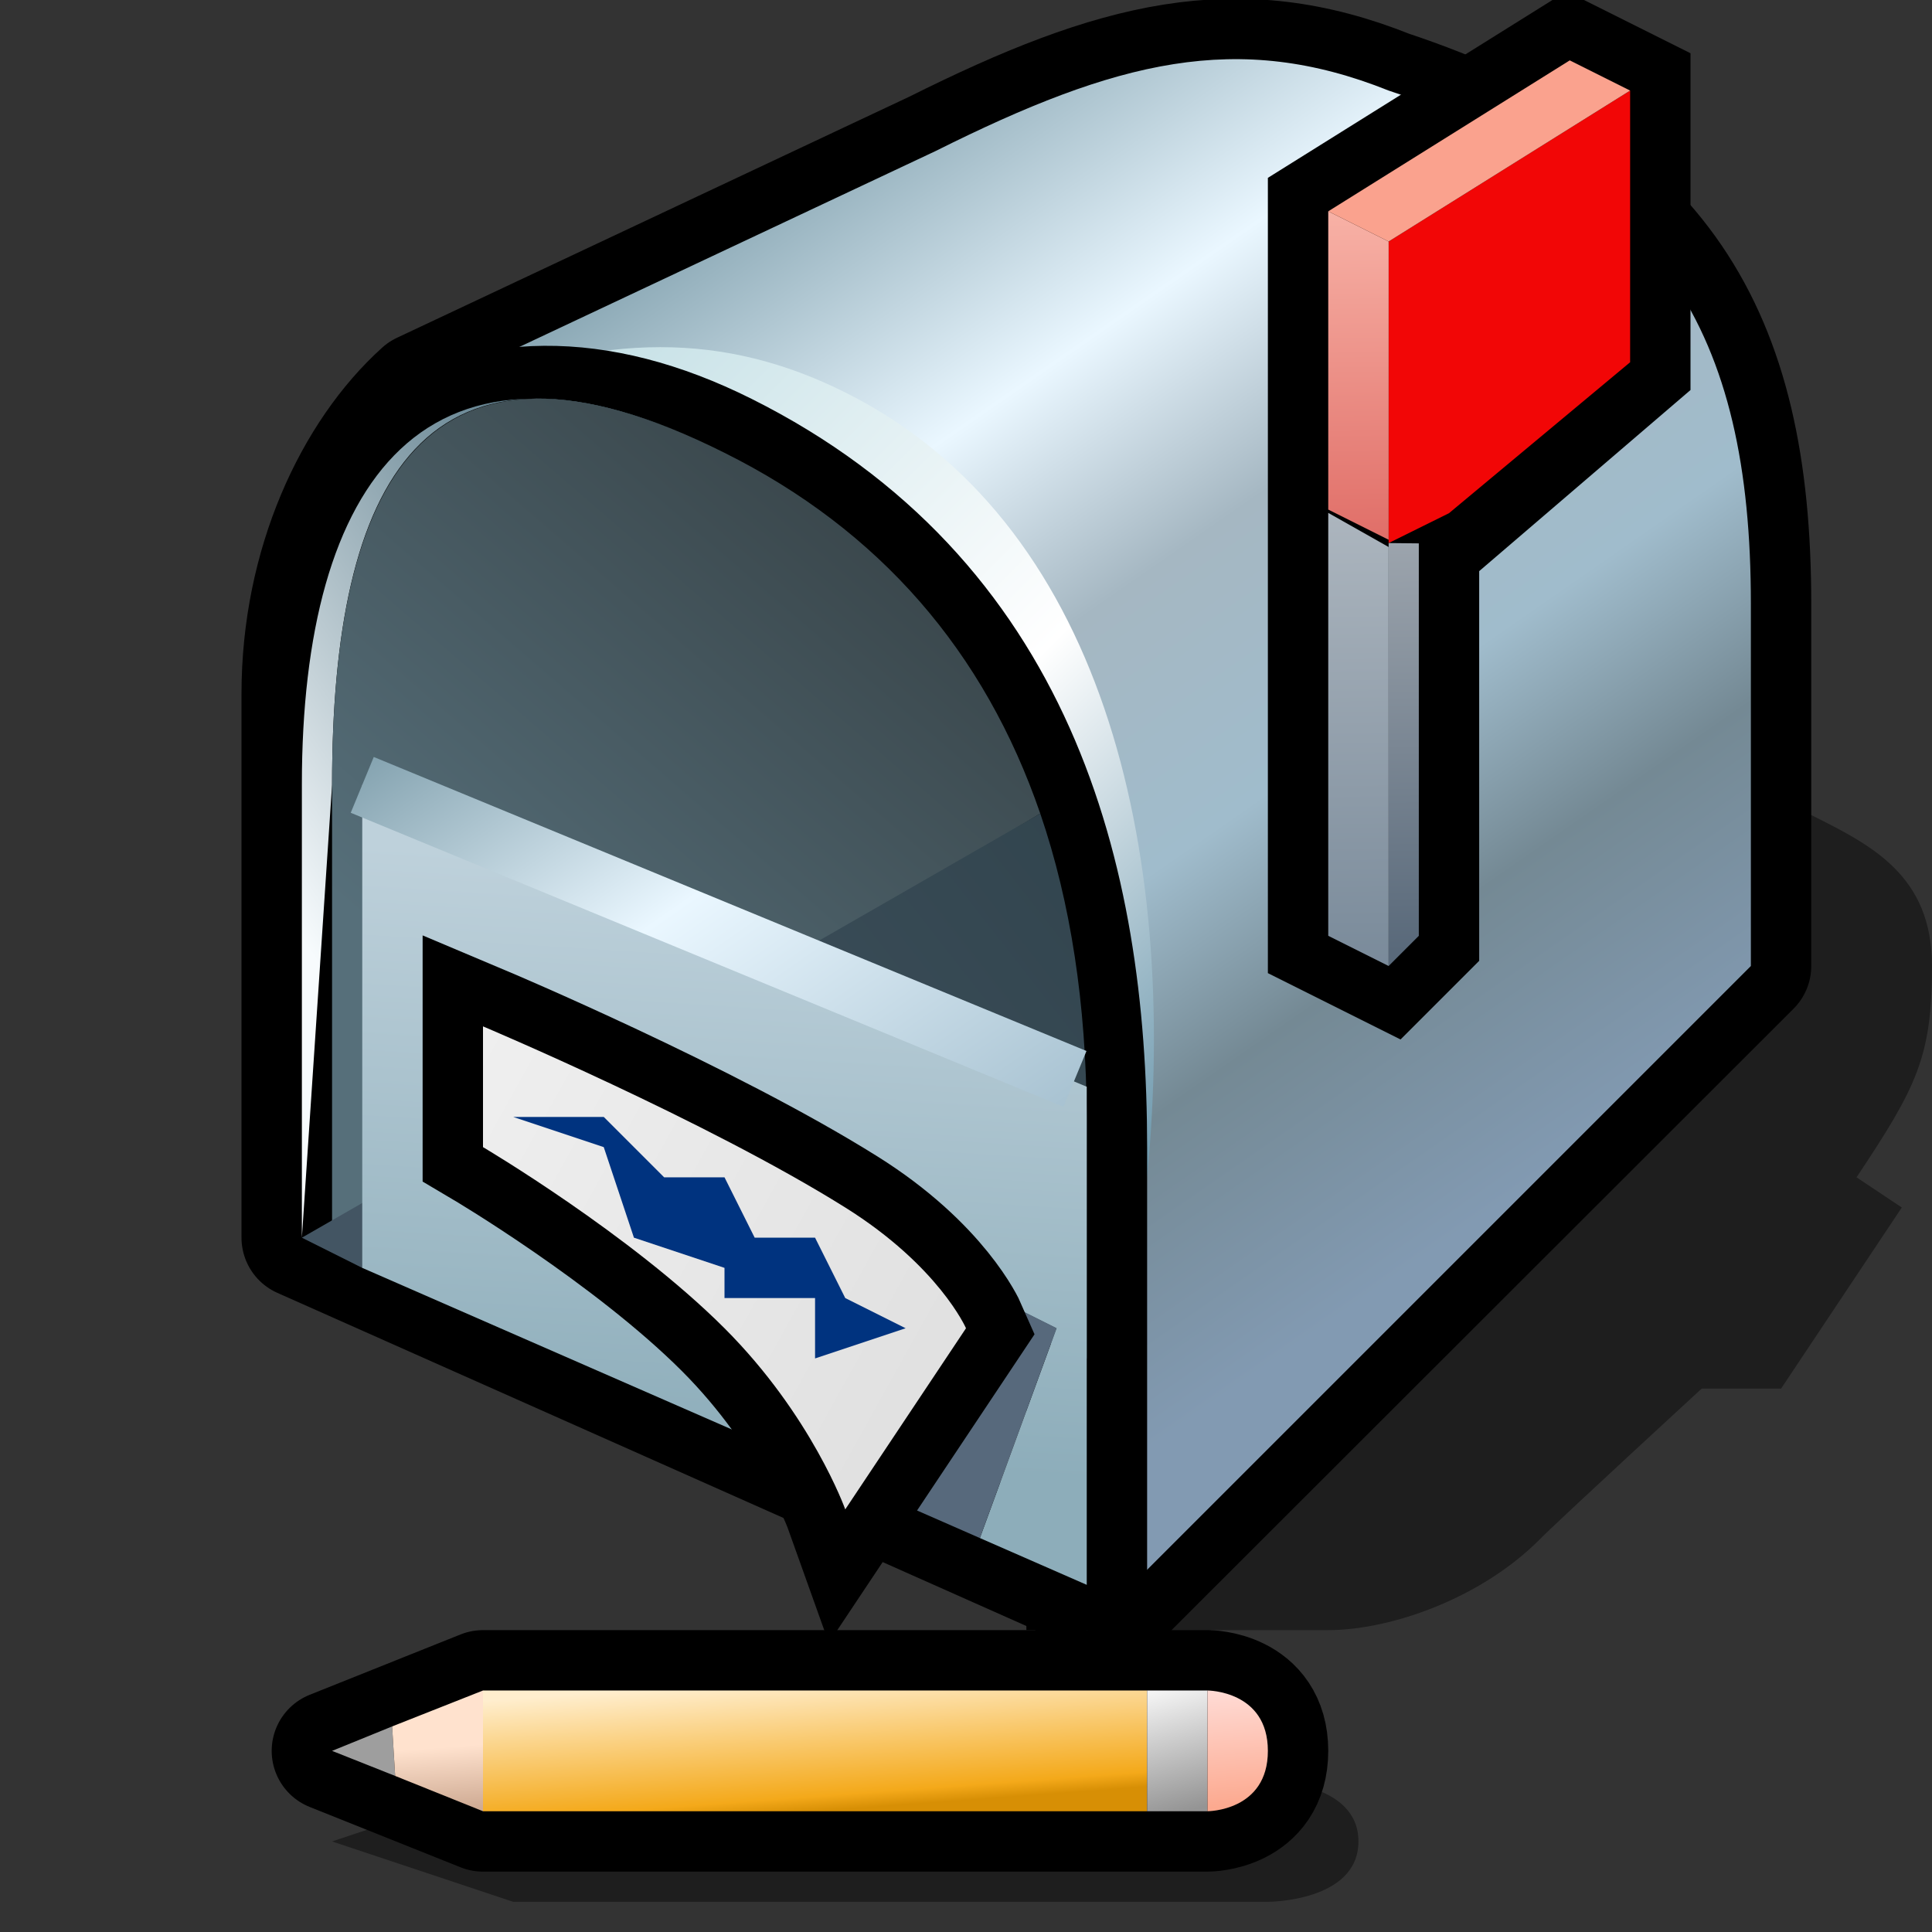
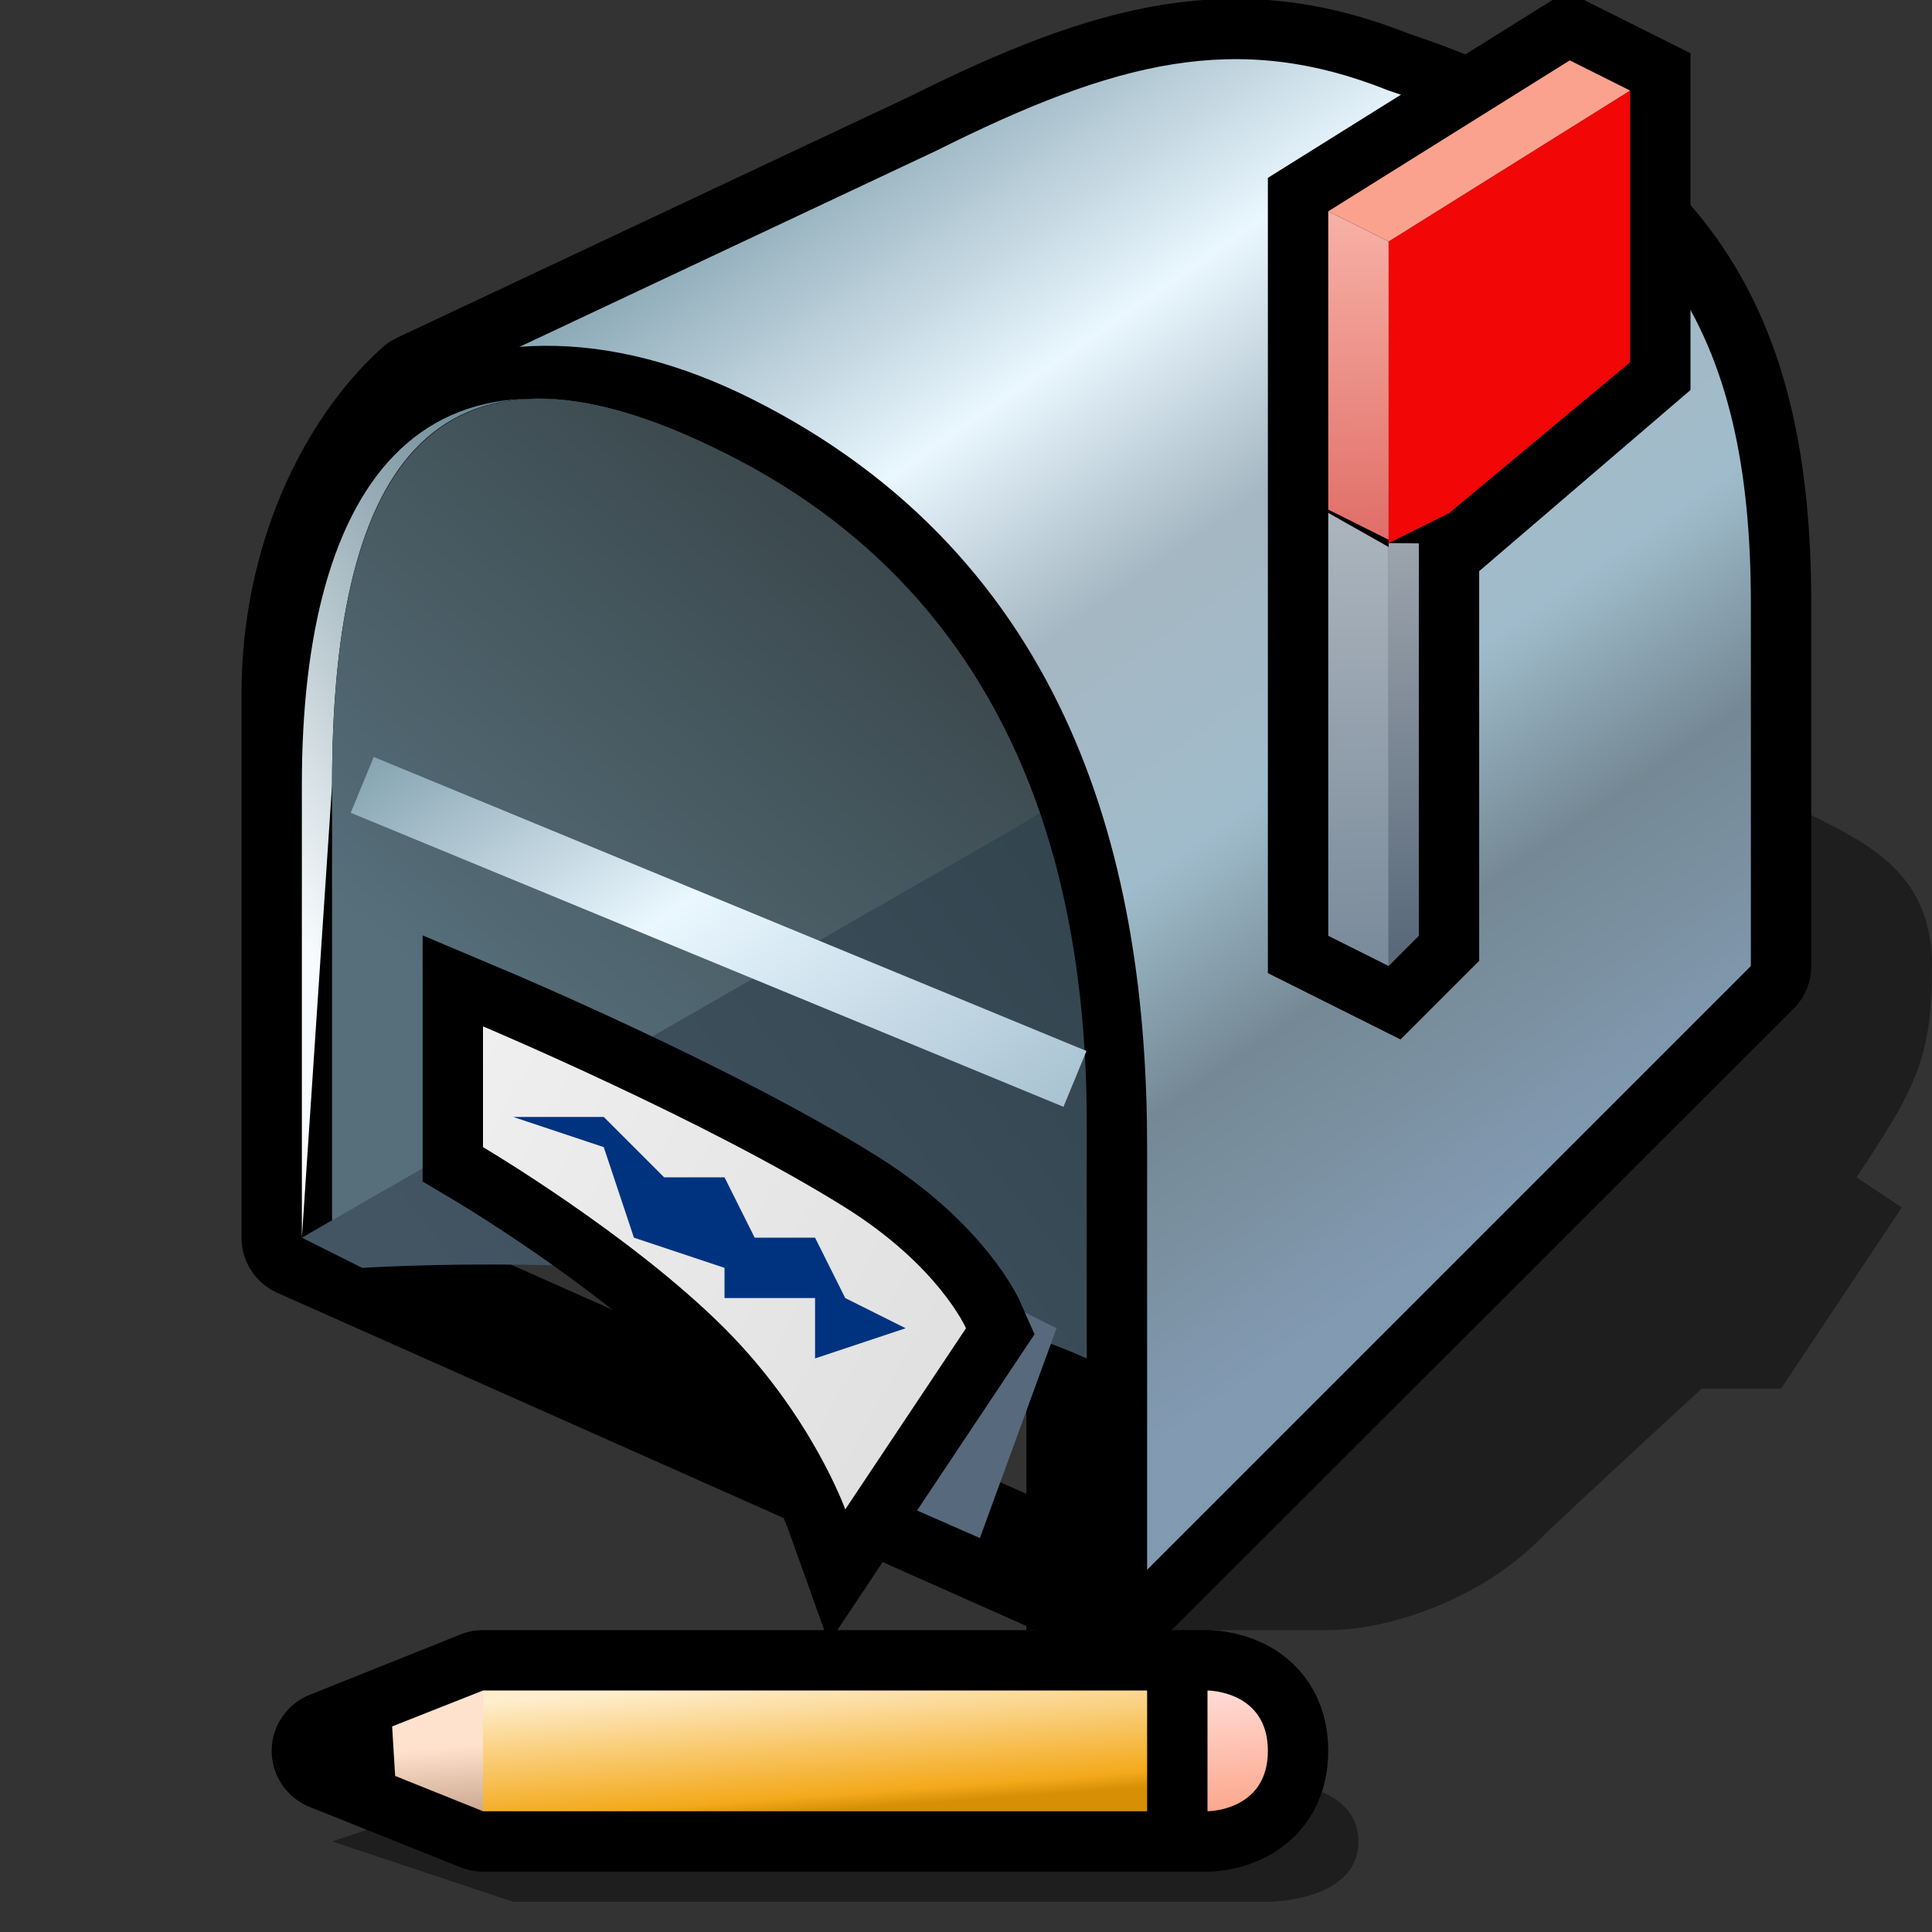
<svg xmlns="http://www.w3.org/2000/svg" version="1.1" width="64" height="64" color-interpolation="linearRGB">
  <rect width="100%" height="100%" fill="#333333" stroke="none" />
  <g>
    <path style="fill:#000000; fill-opacity:0.416" d="M38 54L17 59L11 61L17 63H42C42 63 45 63 45 61C45 59 42 59 42 59L40.11 54C40.11 54 42.96 54 44 54C46 54 49 53 51 51C51.52 50.46 56.37 46 56.37 46H59L63 40L61.5 39C63.5 36 64 35 64 32C64 29 62 28 60 27L38 54z" />
    <path style="fill:none; stroke:#000000; stroke-width:4; stroke-linejoin:round" d="M58 32V20C58 11 55 6 46 3C41 1 37 2 31 5L14 13C11.75 15.03 10 18.71 10 22.98L10 41L36.98 53L58 32z            M11 58L16 56H40C40 56 42 56 42 58C42 60 40 60 40 60H16L11 58z" />
    <linearGradient id="gradient0" gradientUnits="userSpaceOnUse" x1="88.51" y1="-66.76" x2="125.88" y2="-12.97">
      <stop offset="0.286" stop-color="#5f8493" />
      <stop offset="0.521" stop-color="#eaf7ff" />
      <stop offset="0.635" stop-color="#a5b7c2" />
      <stop offset="0.761" stop-color="#a0bccc" />
      <stop offset="0.863" stop-color="#748994" />
      <stop offset="1" stop-color="#829ab2" />
    </linearGradient>
    <path style="fill:url(#gradient0)" d="M58 32V20C58 11 55 6 46 3C41 1 37 2 31 5L14 13L36 37V54L58 32z" />
    <linearGradient id="gradient1" gradientUnits="userSpaceOnUse" x1="33.05" y1="-13.05" x2="62.01" y2="15.9">
      <stop offset="0" stop-color="#acd3db" />
      <stop offset="0.624" stop-color="#ffffff" />
      <stop offset="1" stop-color="#6492a8" />
    </linearGradient>
-     <path style="fill:url(#gradient1)" d="M38 39C39.06 27.98 36.48 17.23 28 13C24 11 20 11 15 13C20 13 22 13 25 15C32.1 19.72 37 27 38 39z" />
+     <path style="fill:url(#gradient1)" d="M38 39C24 11 20 11 15 13C20 13 22 13 25 15C32.1 19.72 37 27 38 39z" />
    <path style="fill:none; stroke:#000000; stroke-width:4" d="M36 54C36 54 36 47 36 38C36 29 33.62 19.81 24 15C19.76 12.88 16 13 13 15" />
    <linearGradient id="gradient2" gradientUnits="userSpaceOnUse" x1="-9.25" y1="2.93" x2="8.06" y2="-8.88">
      <stop offset="0" stop-color="#f7fbfd" />
      <stop offset="1" stop-color="#31596b" />
    </linearGradient>
    <path style="fill:url(#gradient2)" d="M24 15C14.05 10.01 10 16 10 25.98L10 41L11 26C11 16 14 10 24 15H24H24z" />
    <linearGradient id="gradient3" gradientUnits="userSpaceOnUse" x1="66.96" y1="38.95" x2="47.68" y2="61.3">
      <stop offset="0" stop-color="#343d41" />
      <stop offset="0.184" stop-color="#364145" />
      <stop offset="1" stop-color="#566f7a" />
    </linearGradient>
    <path style="fill:url(#gradient3)" d="M24 15C14.05 10.01 11 16 11 25.98L11 41L34.46 26.95C32.62 21.59 29.14 17.56 24 15H24z" />
    <linearGradient id="gradient4" gradientUnits="userSpaceOnUse" x1="3.3" y1="28.06" x2="29.74" y2="7.36">
      <stop offset="0" stop-color="#435563" />
      <stop offset="1" stop-color="#2d4048" />
    </linearGradient>
    <path style="fill:url(#gradient4)" d="M12 42C12 42 27 41 36 45V37C35.98 33.26 35.47 29.9 34.46 26.95L10 41L12 42z" />
    <linearGradient id="gradient5" gradientUnits="userSpaceOnUse" x1="51.52" y1="30.46" x2="50.29" y2="49.94">
      <stop offset="0" stop-color="#bed1db" />
      <stop offset="1" stop-color="#8dadba" />
    </linearGradient>
-     <path style="fill:url(#gradient5)" d="M36 52.5V36L12 26V42L28.08 49.03L31 42L35 44L32.46 50.95L36 52.5z" />
    <path style="fill:#57697c" d="M28.08 49.03L31 42L35 44L32.46 50.95L28.08 49.03z" />
    <linearGradient id="gradient6" gradientUnits="userSpaceOnUse" x1="96.99" y1="-58.31" x2="129.88" y2="-10.97">
      <stop offset="0.286" stop-color="#5f8493" />
      <stop offset="0.521" stop-color="#eaf7ff" />
      <stop offset="0.769" stop-color="#a0bccc" />
    </linearGradient>
    <path style="fill:none; stroke:url(#gradient6); stroke-width:2" d="M12 26L35.61 35.74" />
    <path style="fill:none; stroke:#000000; stroke-width:4" d="M44 7V31L46 32L47 31V18L54 12V3L52 2L44 7z" />
    <path style="fill:#f20606" d="M46 17.99V8L54 3V12L48 17L46 17.99z" />
    <linearGradient id="gradient7" gradientUnits="userSpaceOnUse" x1="76.17" y1="3.07" x2="76.55" y2="31.1">
      <stop offset="0" stop-color="#ffc7ba" />
      <stop offset="1" stop-color="#c31a1a" />
    </linearGradient>
    <path style="fill:url(#gradient7)" d="M44 16.88V7L46 8V17.88L44 16.88z" />
    <path style="fill:#faa28e" d="M44 7L46 8L54 3L52 2L44 7z" />
    <linearGradient id="gradient8" gradientUnits="userSpaceOnUse" x1="76.17" y1="3.07" x2="76.55" y2="31.1">
      <stop offset="0.004" stop-color="#e3e3e3" />
      <stop offset="1" stop-color="#59697a" />
    </linearGradient>
    <path style="fill:url(#gradient8)" d="M46 32V17.99L47 18V31L46 32z" />
    <linearGradient id="gradient9" gradientUnits="userSpaceOnUse" x1="75.17" y1="4.07" x2="75.55" y2="32.1">
      <stop offset="0" stop-color="#d6d9dc" />
      <stop offset="1" stop-color="#788999" />
    </linearGradient>
    <path style="fill:url(#gradient9)" d="M46 32L44 31V16.99L46 18.12V32z" />
    <path style="fill:none; stroke:#000000; stroke-width:4" d="M16 34V38C16 38 20.89 40.89 24 44C26.89 46.89 28 50 28 50L32 44C32 44 31.1 41.94 28 40C23.4 37.12 16 34 16 34z" />
    <linearGradient id="gradient10" gradientUnits="userSpaceOnUse" x1="8.56" y1="4.66" x2="50.51" y2="27.98">
      <stop offset="0" stop-color="#ffffff" />
      <stop offset="1" stop-color="#dadada" />
    </linearGradient>
    <path style="fill:url(#gradient10)" d="M16 34V38C16 38 20.89 40.89 24 44C26.89 46.89 28 50 28 50L32 44C32 44 31.1 41.94 28 40C23.4 37.12 16 34 16 34z" />
    <path style="fill:#00337f" d="M17 37L20 38L21 41L24 42V43H27V45L30 44L28 43L27 41H25L24 39H22L20 37H17z" />
    <linearGradient id="gradient11" gradientUnits="userSpaceOnUse" x1="30.75" y1="55.25" x2="31.08" y2="59.7">
      <stop offset="0" stop-color="#ffeece" />
      <stop offset="0.89" stop-color="#f4a91a" />
      <stop offset="1" stop-color="#d78f05" />
    </linearGradient>
    <path style="fill:url(#gradient11)" d="M16 56H38V60H16V56z" />
-     <path style="fill:#9e9e9e" d="M11 58L12.99 57.19L13.09 58.83L11 58z" />
    <linearGradient id="gradient12" gradientUnits="userSpaceOnUse" x1="29.24" y1="56.78" x2="29.53" y2="60.62">
      <stop offset="0" stop-color="#ffe2ce" />
      <stop offset="1" stop-color="#a67c62" />
    </linearGradient>
    <path style="fill:url(#gradient12)" d="M12.99 57.19L16 56V60L13.09 58.83L12.99 57.19z" />
    <linearGradient id="gradient13" gradientUnits="userSpaceOnUse" x1="46.69" y1="53.81" x2="47.73" y2="57.81">
      <stop offset="0" stop-color="#f5f5f5" />
      <stop offset="1" stop-color="#949494" />
    </linearGradient>
-     <path style="fill:url(#gradient13)" d="M38 56H40V60H38V56z" />
    <linearGradient id="gradient14" gradientUnits="userSpaceOnUse" x1="30.24" y1="56.78" x2="30.53" y2="60.62">
      <stop offset="0" stop-color="#ffdbd5" />
      <stop offset="1" stop-color="#fca98f" />
    </linearGradient>
    <path style="fill:url(#gradient14)" d="M40 56C40 56 42 56 42 58C42 60 40 60 40 60V56z" />
  </g>
</svg>